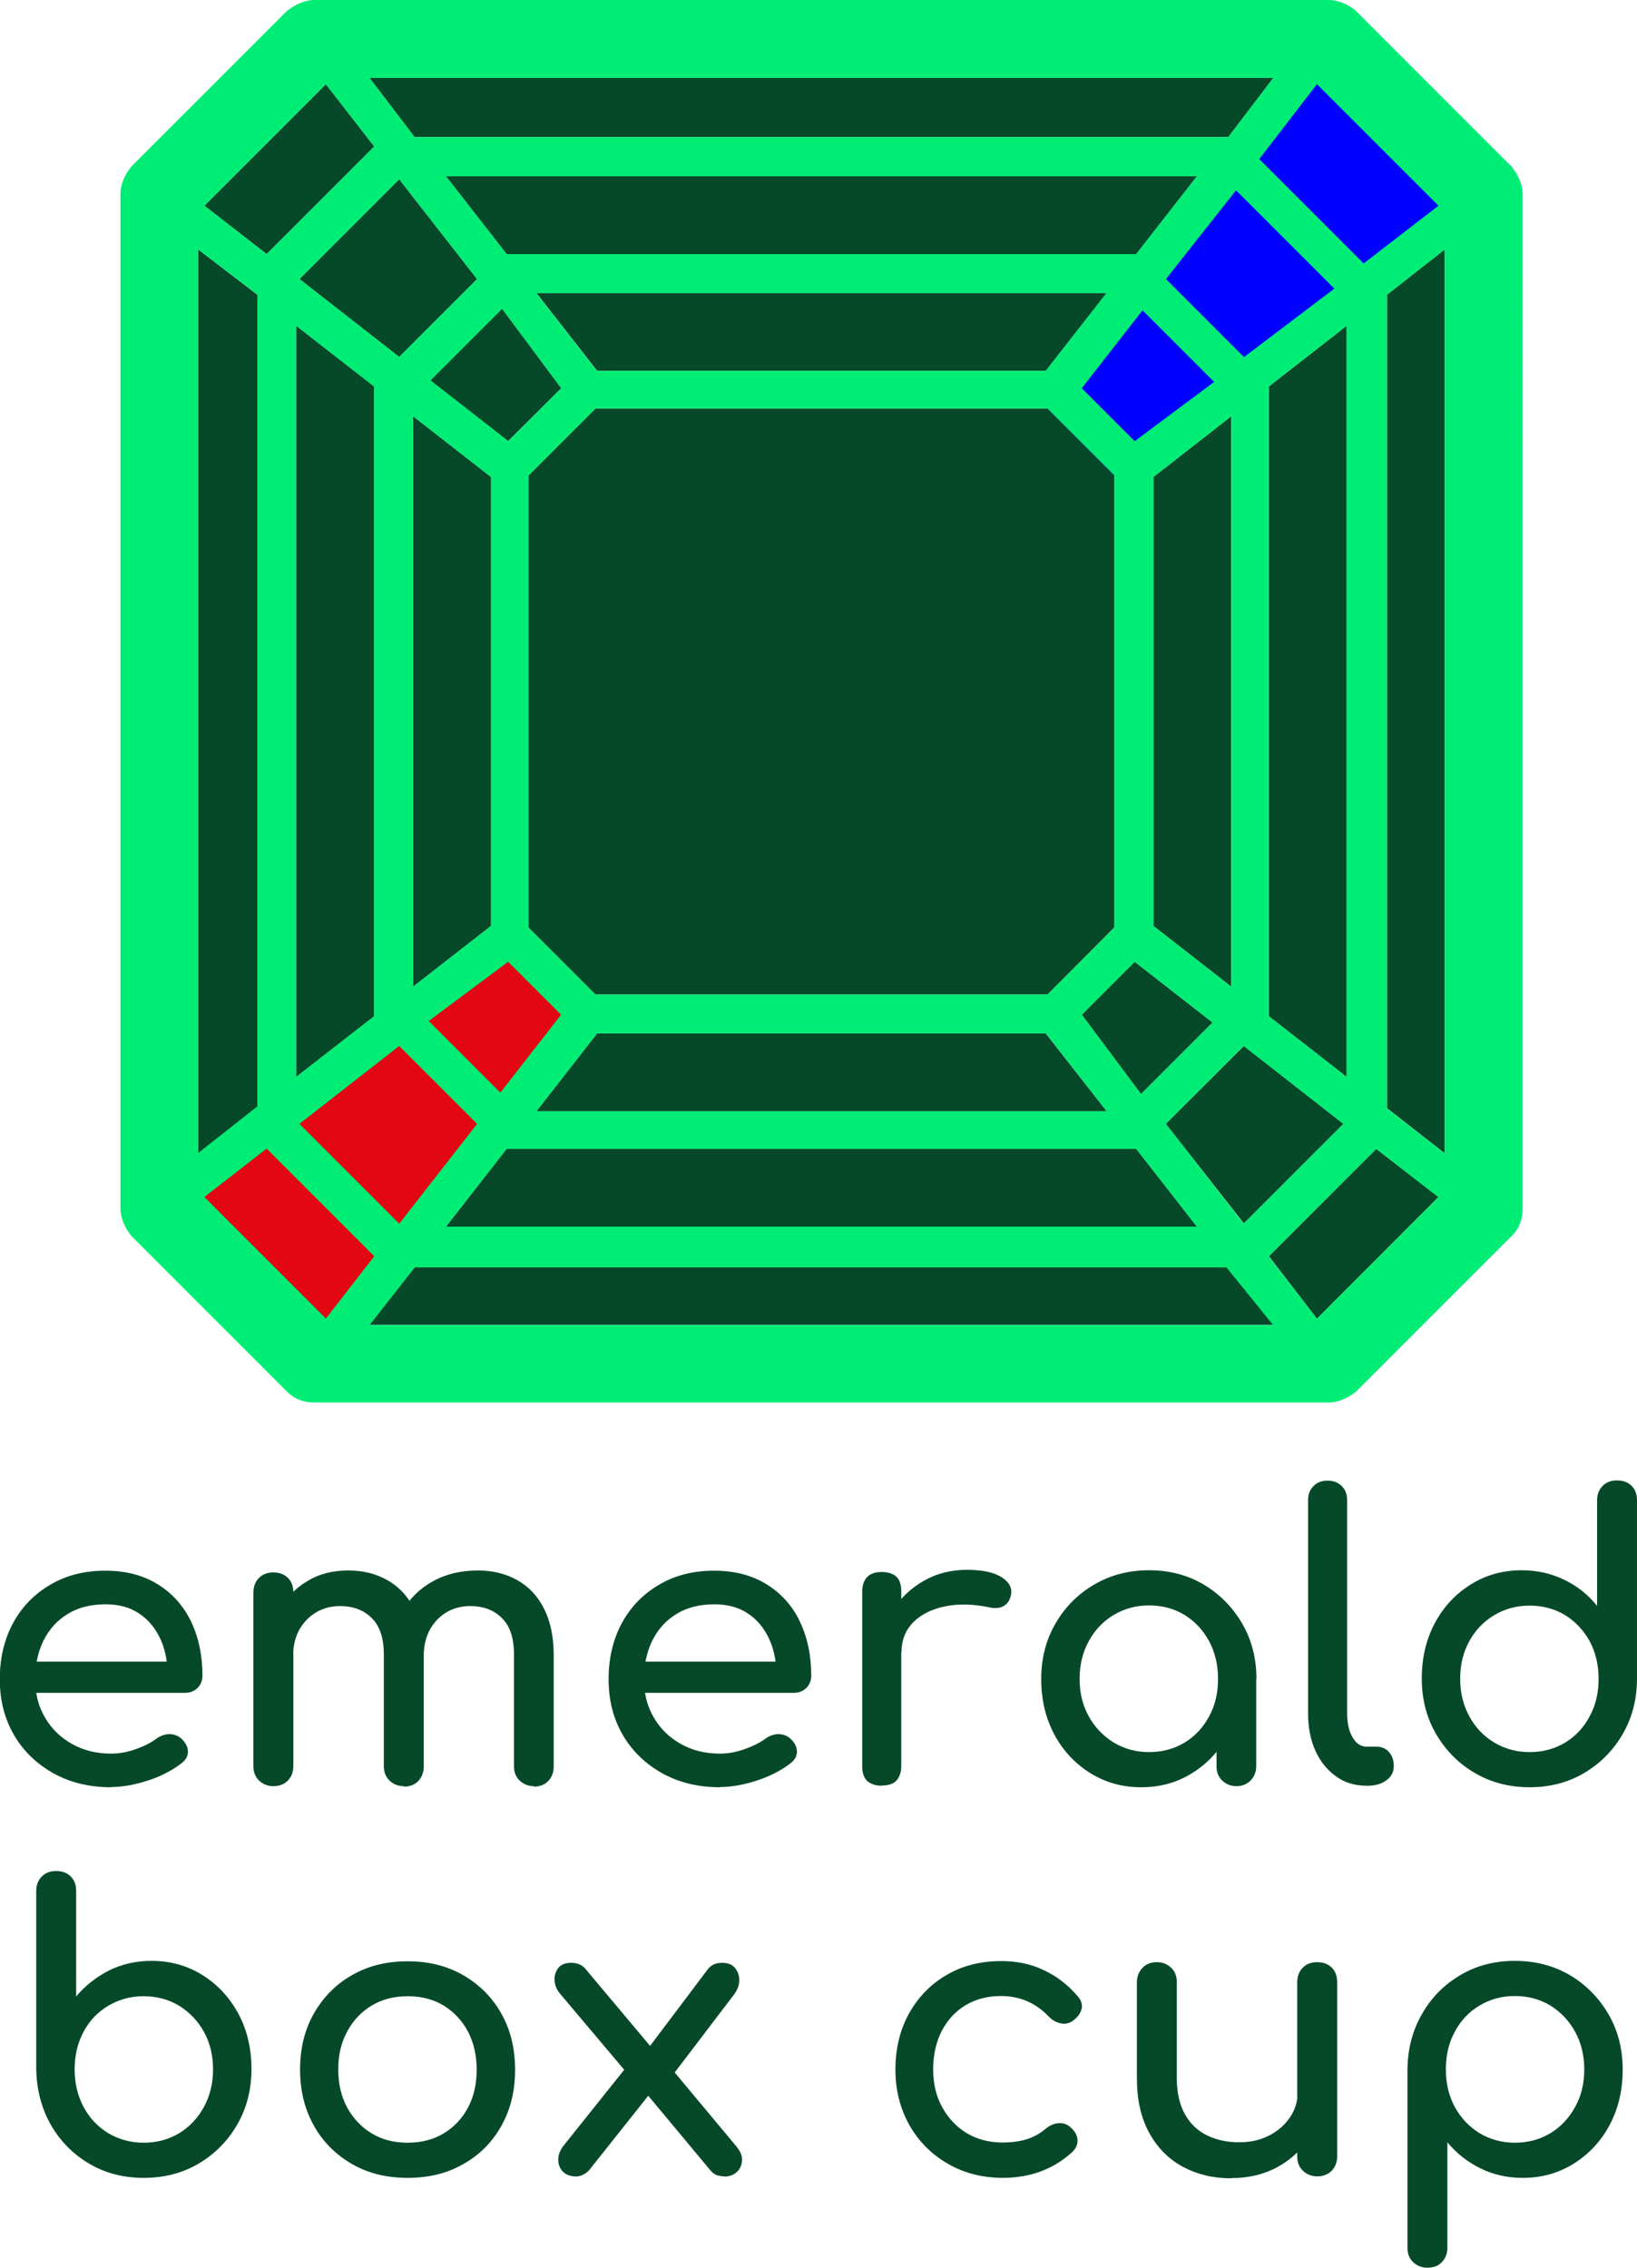
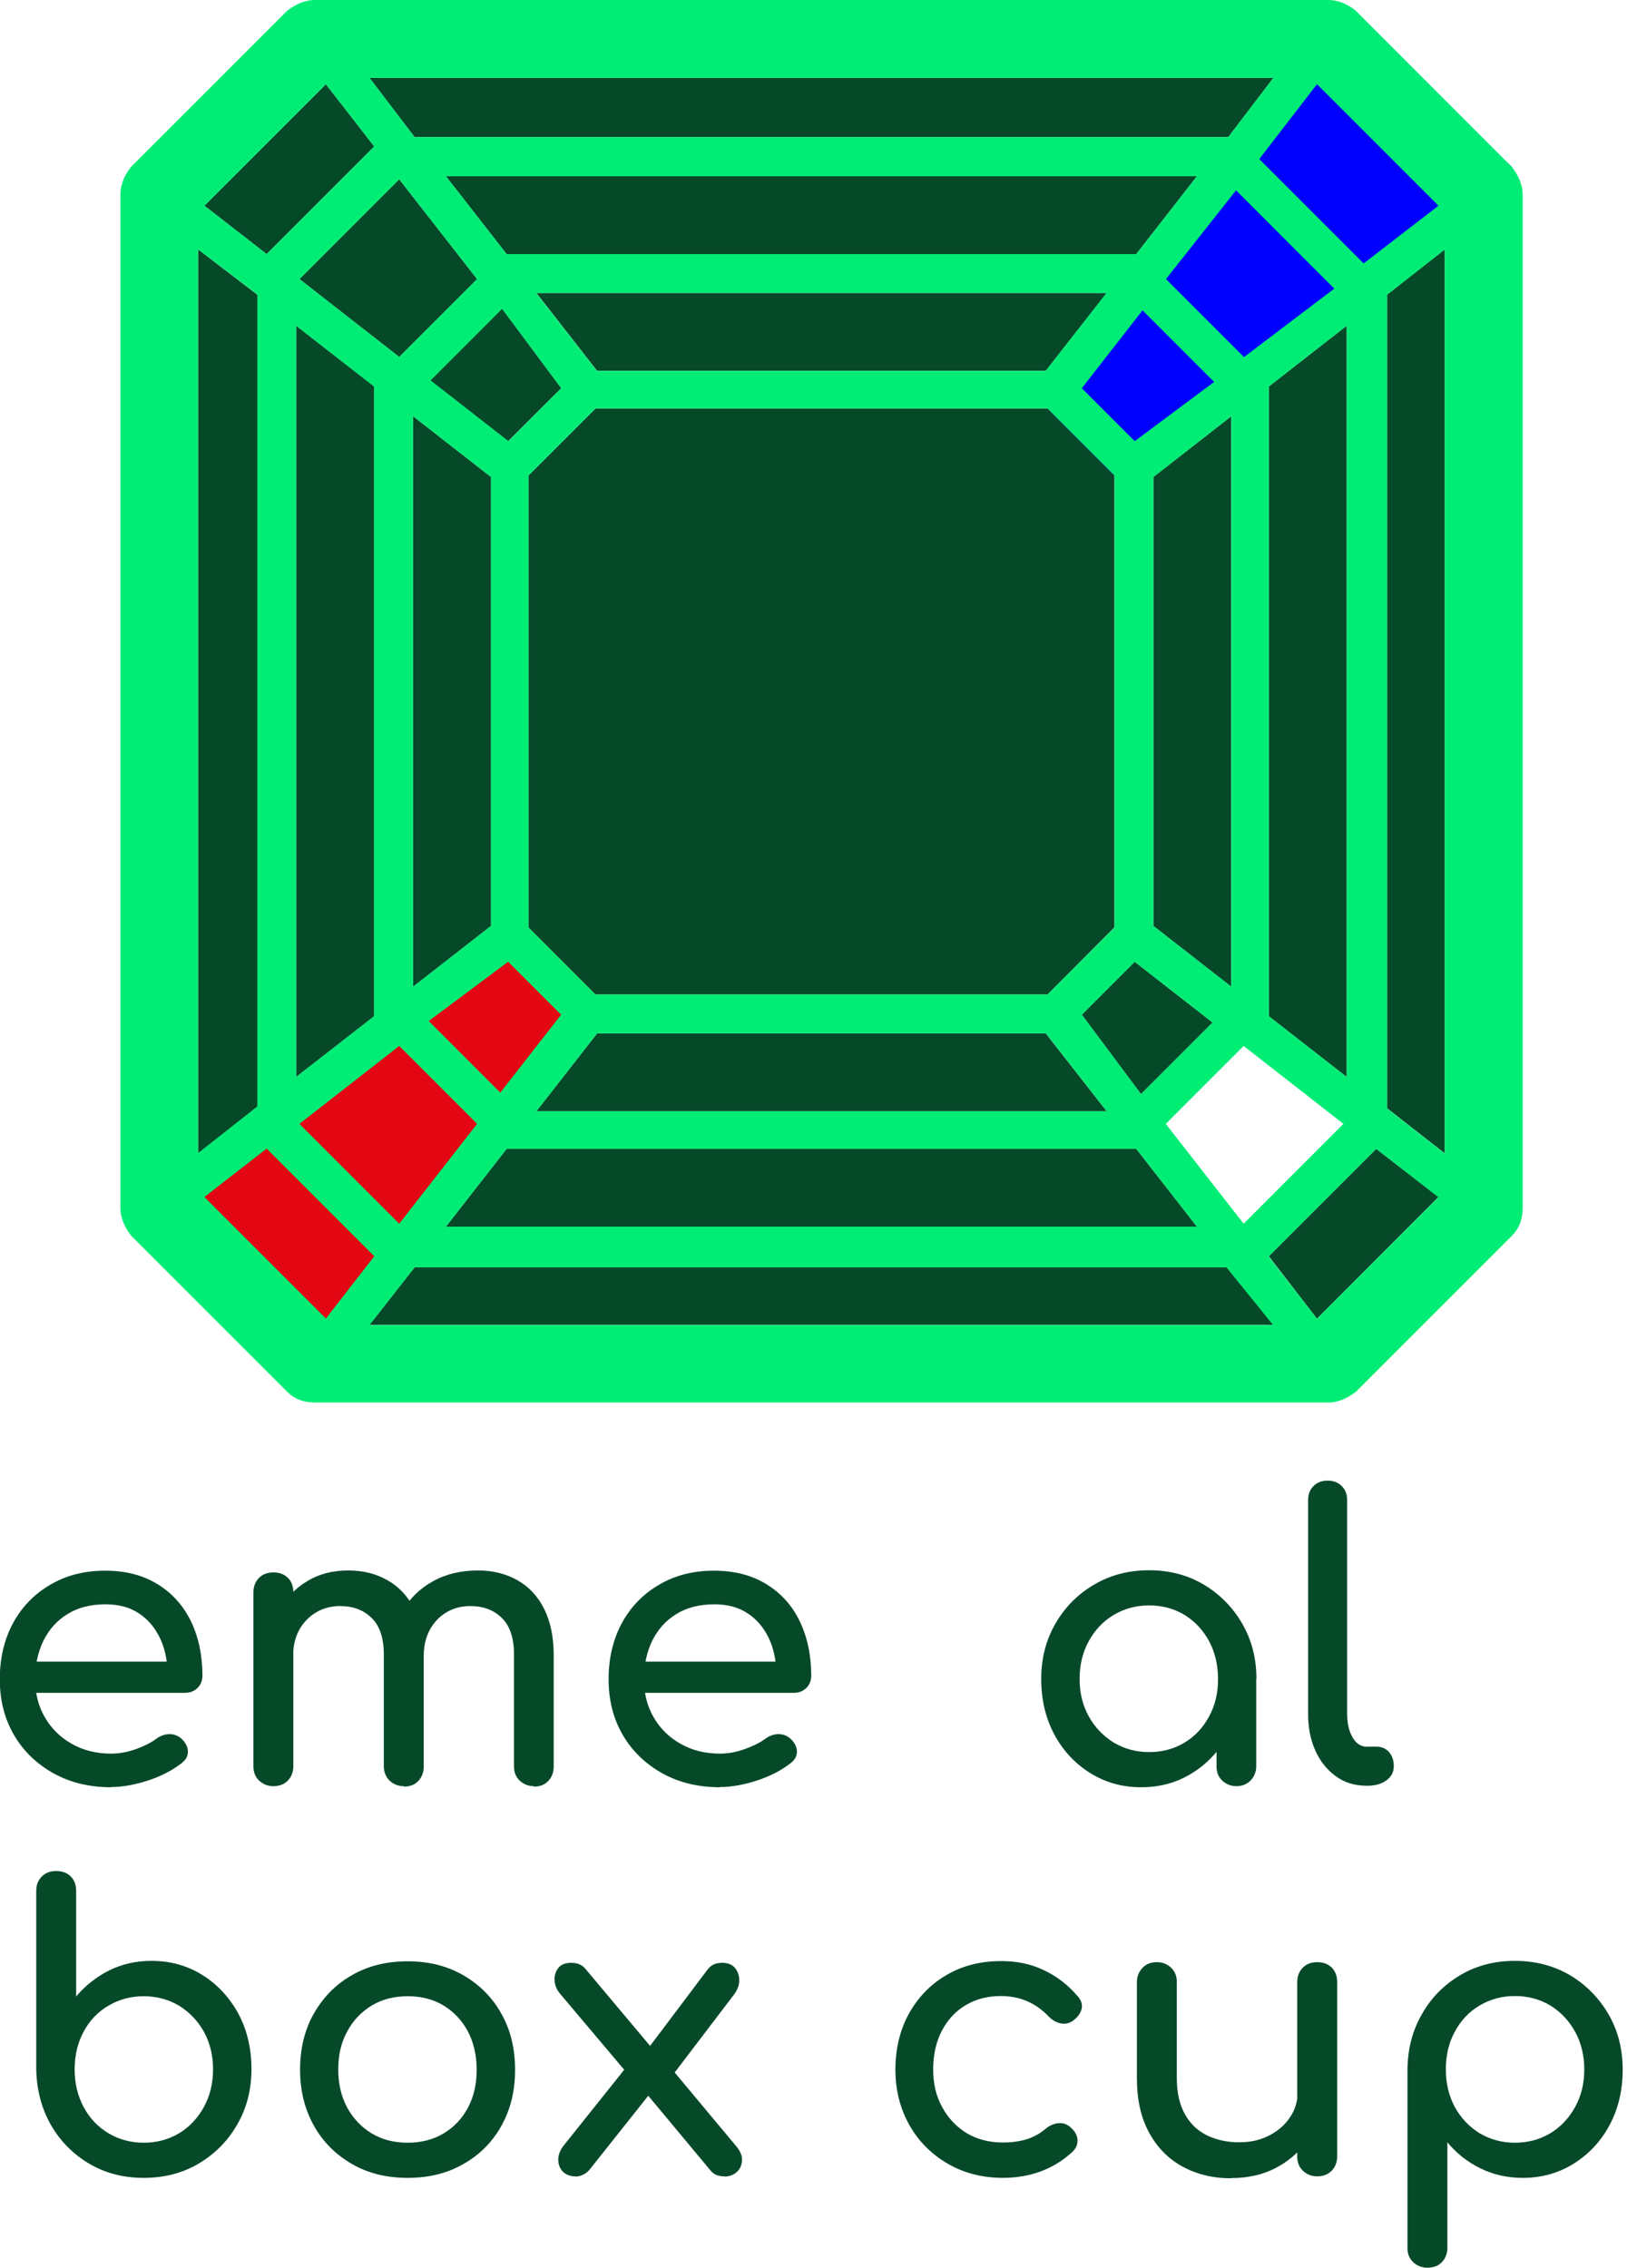
<svg xmlns="http://www.w3.org/2000/svg" id="Layer_2" viewBox="0 0 75.45 104.5">
  <defs>
    <style>.cls-1{fill:#e30613;}.cls-1,.cls-2,.cls-3,.cls-4{stroke-width:0px;}.cls-2{fill:blue;}.cls-3{fill:#00ed75;}.cls-4{fill:#064929;}</style>
  </defs>
  <g id="Layer_1-2">
    <polygon class="cls-4" points="25.87 46.76 23.42 44.32 19.76 47.05 23.06 50.35 25.87 46.76" />
    <polygon class="cls-4" points="17.03 3.59 19.11 6.32 56.61 6.32 58.69 3.59 17.03 3.59" />
    <polygon class="cls-4" points="61.49 13.29 56.97 8.76 53.73 12.86 57.33 16.45 61.49 13.29" />
    <polygon class="cls-4" points="19.04 45.47 22.63 42.67 22.63 21.98 19.04 19.18 19.04 45.47" />
    <polygon class="cls-4" points="52.3 44.32 49.86 46.76 52.59 50.42 55.89 47.12 52.3 44.32" />
    <polygon class="cls-4" points="56.75 19.18 53.16 21.98 53.16 42.67 56.75 45.47 56.75 19.18" />
    <polygon class="cls-4" points="55.17 56.53 52.37 52.94 23.35 52.94 20.55 56.53 55.17 56.53" />
    <polygon class="cls-4" points="51.36 21.91 48.28 18.82 27.45 18.82 24.36 21.91 24.36 42.74 27.45 45.83 48.28 45.83 51.36 42.74 51.36 21.91" />
    <polygon class="cls-4" points="23.42 20.33 25.87 17.89 23.14 14.22 19.83 17.53 23.42 20.33" />
    <polygon class="cls-4" points="24.72 51.21 51.01 51.21 48.2 47.62 27.52 47.62 24.72 51.21" />
    <polygon class="cls-4" points="20.55 8.12 23.35 11.71 52.37 11.71 55.17 8.12 20.55 8.12" />
    <polygon class="cls-4" points="51.01 13.5 24.72 13.5 27.52 17.09 48.2 17.09 51.01 13.5" />
    <polygon class="cls-4" points="55.96 17.6 52.66 14.29 49.86 17.89 52.3 20.33 55.96 17.6" />
    <polygon class="cls-4" points="66.3 9.48 60.7 3.88 58.04 7.33 62.86 12.14 66.3 9.48" />
    <polygon class="cls-4" points="66.59 11.49 63.93 13.58 63.93 51.07 66.59 53.15 66.59 11.49" />
    <polygon class="cls-4" points="63.43 52.94 58.48 57.89 60.7 60.77 66.3 55.16 63.43 52.94" />
    <polygon class="cls-4" points="17.25 57.89 12.29 52.94 9.42 55.16 15.02 60.77 17.25 57.89" />
    <polygon class="cls-4" points="9.13 53.15 11.86 51 11.86 13.58 9.13 11.49 9.13 53.15" />
    <polygon class="cls-4" points="21.99 51.79 18.4 48.2 13.8 51.79 18.4 56.38 21.99 51.79" />
    <polygon class="cls-4" points="18.4 16.45 21.99 12.86 18.4 8.26 13.8 12.86 18.4 16.45" />
    <polygon class="cls-4" points="58.69 61.05 56.54 58.4 19.11 58.4 17.03 61.05 58.69 61.05" />
    <polygon class="cls-4" points="12.29 11.71 17.25 6.75 15.02 3.88 9.42 9.48 12.29 11.71" />
    <polygon class="cls-4" points="13.65 49.63 17.25 46.83 17.25 17.81 13.65 15.01 13.65 49.63" />
-     <polygon class="cls-4" points="57.33 48.2 53.73 51.79 57.33 56.38 61.92 51.79 57.33 48.2" />
    <polygon class="cls-4" points="62.07 15.01 58.48 17.81 58.48 17.96 58.48 46.83 62.07 49.63 62.07 15.01" />
    <polyline class="cls-1" points="7.12 55.52 14.48 62.88 27.45 45.83 24.36 42.74" />
    <polyline class="cls-2" points="61.2 0 48.28 18.82 51.36 21.91 69.68 7.69" />
    <path class="cls-3" d="M62.5.5c-.36-.29-.79-.5-1.29-.5H14.52c-.5,0-.93.22-1.29.5l-7.18,7.18c-.29.36-.5.79-.5,1.29v46.69c0,.5.22.93.5,1.29l7.18,7.18c.36.36.79.5,1.29.5h46.69c.5,0,.93-.22,1.29-.5l7.18-7.18c.36-.36.5-.79.5-1.29V8.98c0-.5-.22-.93-.5-1.29l-7.18-7.18ZM63.93,51.07V13.58l2.66-2.08v41.66l-2.66-2.08ZM9.13,53.15V11.49l2.73,2.08v37.42l-2.73,2.15ZM13.65,15.01l3.59,2.8v29.02l-3.59,2.8V15.01ZM52.3,20.33l-2.44-2.44,2.8-3.59,3.3,3.3-3.66,2.73ZM27.52,47.62h20.69l2.8,3.59h-26.29l2.8-3.59ZM48.28,45.83h-20.83l-3.09-3.09v-20.83l3.09-3.09h20.83l3.09,3.09v20.83l-3.09,3.09ZM48.2,17.09h-20.69l-2.8-3.59h26.29s-2.8,3.59-2.8,3.59ZM52.37,11.71h-29.02l-2.8-3.59h34.62s-2.8,3.59-2.8,3.59ZM25.87,17.89l-2.44,2.44-3.59-2.8,3.3-3.3,2.73,3.66ZM22.63,21.98v20.69l-3.59,2.8v-26.29l3.59,2.8ZM23.42,44.32l2.44,2.44-2.8,3.59-3.3-3.3,3.66-2.73ZM23.35,52.94h29.02l2.8,3.59H20.55l2.8-3.59ZM49.86,46.76l2.44-2.44,3.59,2.8-3.3,3.3-2.73-3.66ZM53.16,42.67v-20.69l3.59-2.8v26.29l-3.59-2.8h0ZM57.33,16.45l-3.59-3.59,3.23-4.09,4.53,4.53-4.17,3.16ZM56.61,6.32H19.11l-2.08-2.73h41.66s-2.08,2.73-2.08,2.73ZM21.99,12.86l-3.59,3.59-4.6-3.59,4.6-4.6,3.59,4.6ZM18.4,48.2l3.59,3.59-3.59,4.6-4.6-4.6,4.6-3.59ZM19.11,58.4h37.42l2.15,2.66H17.03l2.08-2.66ZM53.73,51.79l3.59-3.59,4.6,3.59-4.6,4.6-3.59-4.6ZM58.48,46.83v-29.02l3.59-2.8v34.62s-3.59-2.8-3.59-2.8ZM66.3,9.48l-3.45,2.66-4.81-4.81,2.66-3.45,5.6,5.6ZM15.02,3.88l2.23,2.87-4.96,4.96-2.87-2.23,5.6-5.6ZM9.42,55.16l2.87-2.23,4.96,4.96-2.23,2.87-5.6-5.6ZM60.7,60.77l-2.23-2.87,4.96-4.96,2.87,2.23-5.6,5.6Z" />
    <path class="cls-4" d="M5.13,82.36c-1,0-1.88-.21-2.66-.64-.77-.43-1.38-1.01-1.82-1.76s-.66-1.61-.66-2.58.21-1.85.62-2.6c.41-.75.99-1.34,1.72-1.76.73-.43,1.57-.64,2.52-.64s1.74.21,2.41.62c.67.41,1.18.98,1.54,1.71.35.73.53,1.56.53,2.51,0,.23-.08.42-.23.57-.16.15-.35.22-.59.22H1.26v-1.44h7.2l-.74.5c-.01-.6-.13-1.14-.36-1.61-.23-.47-.55-.85-.97-1.12-.42-.28-.93-.41-1.53-.41-.68,0-1.27.15-1.75.45-.49.3-.85.71-1.11,1.23-.25.52-.38,1.11-.38,1.77s.15,1.25.45,1.76c.3.52.71.92,1.24,1.22.53.3,1.13.45,1.82.45.37,0,.75-.07,1.14-.21.39-.14.7-.3.94-.48.18-.13.38-.2.58-.21.21,0,.39.06.55.19.2.18.31.38.32.59.01.22-.08.4-.29.56-.41.32-.92.59-1.52.79-.61.2-1.19.31-1.74.31Z" />
    <path class="cls-4" d="M12.6,82.31c-.26,0-.48-.09-.66-.26s-.26-.39-.26-.66v-8.01c0-.28.09-.5.26-.67s.39-.25.66-.25.5.08.67.25c.17.17.25.39.25.67v8.01c0,.26-.08.48-.25.66-.17.17-.39.26-.67.26ZM18.61,82.31c-.26,0-.48-.09-.66-.26-.17-.17-.26-.39-.26-.66v-5.15c0-.76-.19-1.32-.56-1.68-.37-.37-.86-.55-1.46-.55s-1.14.22-1.55.65c-.41.43-.61.98-.61,1.66h-1.13c0-.78.16-1.47.47-2.06s.74-1.06,1.3-1.39c.55-.34,1.18-.5,1.89-.5s1.29.15,1.82.45c.53.3.94.74,1.23,1.32s.44,1.29.44,2.12v5.15c0,.26-.08.48-.25.66s-.39.26-.67.26ZM24.61,82.31c-.26,0-.48-.09-.66-.26s-.26-.39-.26-.66v-5.15c0-.76-.19-1.32-.56-1.68-.37-.37-.86-.55-1.46-.55s-1.14.22-1.54.65c-.4.43-.6.98-.6,1.66h-1.49c0-.78.17-1.47.5-2.06s.81-1.06,1.41-1.39c.61-.34,1.3-.5,2.08-.5.68,0,1.29.15,1.82.45.53.3.94.74,1.23,1.32.29.58.44,1.29.44,2.12v5.15c0,.26-.08.48-.25.66s-.39.26-.67.26Z" />
    <path class="cls-4" d="M33.19,82.36c-1,0-1.88-.21-2.66-.64-.77-.43-1.38-1.01-1.82-1.76-.44-.75-.66-1.61-.66-2.58s.21-1.85.62-2.6.99-1.34,1.72-1.76c.73-.43,1.57-.64,2.52-.64s1.74.21,2.41.62,1.19.98,1.54,1.71c.35.73.53,1.56.53,2.51,0,.23-.08.42-.23.57-.16.15-.35.22-.59.22h-7.25v-1.44h7.2l-.74.5c-.01-.6-.13-1.14-.36-1.61-.23-.47-.55-.85-.97-1.12-.42-.28-.93-.41-1.53-.41-.68,0-1.27.15-1.75.45-.49.3-.85.71-1.11,1.23-.25.52-.38,1.11-.38,1.77s.15,1.25.45,1.76c.3.52.71.92,1.24,1.22s1.13.45,1.82.45c.37,0,.75-.07,1.14-.21.39-.14.71-.3.95-.48.18-.13.38-.2.58-.21.21,0,.39.06.55.19.2.18.31.38.32.59s-.08.4-.29.56c-.41.32-.92.59-1.52.79-.61.2-1.19.31-1.74.31Z" />
-     <path class="cls-4" d="M40.64,82.29c-.29,0-.51-.08-.67-.22-.16-.15-.23-.38-.23-.68v-8.05c0-.29.08-.51.23-.67.16-.16.38-.23.67-.23s.53.08.68.22c.15.15.22.38.22.67v8.05c0,.29-.08.51-.22.67-.15.16-.38.23-.68.23ZM40.63,76.13c0-.72.18-1.36.53-1.93.35-.57.83-1.02,1.43-1.36s1.26-.5,1.98-.5,1.26.12,1.61.35c.35.23.49.51.41.84-.04.17-.11.3-.21.39s-.22.15-.35.17c-.13.02-.28.02-.43-.02-.77-.16-1.46-.17-2.07-.04-.61.13-1.1.38-1.45.74-.35.36-.53.82-.53,1.37h-.92Z" />
    <path class="cls-4" d="M52.6,82.36c-.88,0-1.66-.22-2.36-.66-.7-.44-1.25-1.03-1.65-1.78s-.6-1.6-.6-2.55.22-1.8.66-2.56c.44-.76,1.03-1.35,1.78-1.79.75-.44,1.59-.66,2.53-.66s1.78.22,2.52.66c.74.44,1.33,1.04,1.77,1.79.44.76.66,1.61.66,2.56h-.7c0,.95-.2,1.8-.6,2.55-.4.75-.95,1.34-1.65,1.78-.7.44-1.48.66-2.36.66ZM52.96,80.74c.61,0,1.16-.15,1.64-.44.48-.29.86-.7,1.13-1.21.28-.51.41-1.08.41-1.72s-.14-1.23-.41-1.74c-.28-.51-.65-.91-1.13-1.21-.48-.29-1.03-.44-1.64-.44s-1.14.15-1.63.44c-.49.29-.87.7-1.15,1.21-.28.51-.42,1.09-.42,1.74s.14,1.21.42,1.72c.28.51.67.91,1.15,1.21.49.29,1.03.44,1.63.44ZM56.99,82.31c-.26,0-.48-.09-.66-.26s-.26-.39-.26-.66v-2.75l.34-1.91,1.49.65v4.01c0,.26-.09.48-.26.66-.17.17-.39.26-.66.26Z" />
    <path class="cls-4" d="M62.98,82.29c-.53,0-1-.14-1.4-.43s-.73-.68-.95-1.18c-.23-.5-.34-1.07-.34-1.72v-9.83c0-.26.08-.48.25-.65s.38-.25.65-.25.48.08.65.25.25.38.25.65v9.83c0,.44.08.81.25,1.1.17.29.38.43.65.43h.45c.24,0,.43.08.58.25.15.17.22.38.22.65s-.11.48-.34.65-.52.25-.88.25h-.04Z" />
-     <path class="cls-4" d="M70.5,82.36c-.94,0-1.78-.22-2.53-.66-.75-.44-1.34-1.04-1.78-1.79-.44-.76-.66-1.61-.66-2.56s.2-1.8.6-2.55.95-1.34,1.65-1.78c.7-.44,1.48-.66,2.36-.66.71,0,1.36.15,1.96.44.6.29,1.1.69,1.51,1.2v-4.86c0-.28.09-.5.26-.67s.39-.25.66-.25.5.08.67.25.25.39.25.67v8.21c0,.95-.22,1.8-.66,2.56-.44.76-1.03,1.35-1.77,1.79-.74.44-1.58.66-2.52.66ZM70.5,80.74c.61,0,1.16-.15,1.64-.44.48-.29.86-.7,1.13-1.21.28-.52.41-1.09.41-1.73s-.14-1.22-.41-1.73c-.28-.5-.65-.9-1.13-1.2-.48-.29-1.03-.44-1.64-.44s-1.14.15-1.63.44c-.49.29-.87.69-1.15,1.2s-.42,1.08-.42,1.73.14,1.21.42,1.73c.28.52.67.92,1.15,1.21.49.29,1.03.44,1.63.44Z" />
    <path class="cls-4" d="M6.62,100.36c-.94,0-1.78-.22-2.52-.66-.74-.44-1.33-1.04-1.76-1.79-.43-.76-.65-1.61-.67-2.56v-8.21c0-.28.09-.5.26-.67s.39-.25.66-.25.5.08.67.25c.17.17.25.39.25.67v4.86c.42-.5.93-.9,1.52-1.2.59-.29,1.24-.44,1.95-.44.88,0,1.66.22,2.36.66.7.44,1.24,1.03,1.65,1.78.4.75.6,1.6.6,2.55s-.22,1.8-.66,2.56-1.03,1.35-1.77,1.79c-.74.44-1.59.66-2.54.66ZM6.62,98.74c.61,0,1.16-.15,1.64-.44.48-.29.86-.7,1.14-1.21.28-.52.42-1.09.42-1.73s-.14-1.22-.42-1.73c-.28-.5-.66-.9-1.14-1.2-.48-.29-1.03-.44-1.64-.44s-1.14.15-1.63.44c-.49.29-.87.69-1.14,1.2s-.41,1.08-.41,1.73.14,1.21.41,1.73c.28.52.66.92,1.14,1.21.49.29,1.03.44,1.63.44Z" />
    <path class="cls-4" d="M18.79,100.36c-.97,0-1.83-.21-2.57-.64-.74-.43-1.33-1.01-1.75-1.76s-.64-1.61-.64-2.58.21-1.85.64-2.6,1.01-1.34,1.75-1.76c.74-.43,1.6-.64,2.57-.64s1.81.21,2.56.64c.74.43,1.33,1.01,1.75,1.76.43.75.64,1.62.64,2.6s-.21,1.83-.63,2.58-1,1.34-1.75,1.76c-.74.43-1.6.64-2.57.64ZM18.79,98.74c.62,0,1.18-.14,1.66-.43.48-.29.85-.68,1.12-1.19.27-.5.4-1.09.4-1.75s-.14-1.25-.4-1.75c-.27-.51-.65-.91-1.12-1.2-.48-.29-1.03-.43-1.66-.43s-1.18.14-1.66.43c-.48.29-.86.69-1.13,1.2-.28.51-.41,1.09-.41,1.75s.14,1.24.41,1.75c.28.5.65.9,1.13,1.19.48.29,1.03.43,1.66.43Z" />
    <path class="cls-4" d="M33.39,100.29c-.12,0-.23-.02-.34-.05-.11-.04-.21-.11-.31-.23l-3.15-3.78-.65-.65-3.13-3.71c-.16-.19-.24-.4-.25-.62-.01-.22.05-.41.18-.57.13-.16.33-.23.59-.23.29,0,.52.1.68.31l3.08,3.67.47.43,3.38,4.05c.18.22.27.43.26.64s-.08.39-.23.53c-.15.14-.35.22-.58.22ZM26.51,100.29c-.24,0-.43-.08-.57-.22-.14-.15-.21-.33-.21-.55s.08-.43.25-.65l3.06-3.83.97,1.37-2.86,3.6c-.18.19-.4.29-.65.29ZM30.96,95.66l-1.24-1.06,2.9-3.85c.1-.12.2-.2.31-.24.11-.04.23-.06.36-.06.26,0,.46.08.59.24.13.16.2.36.19.58,0,.23-.09.45-.26.67l-2.84,3.73Z" />
    <path class="cls-4" d="M46.24,100.36c-.96,0-1.82-.22-2.57-.66-.75-.44-1.34-1.03-1.76-1.78s-.64-1.6-.64-2.55.21-1.84.63-2.59,1-1.35,1.73-1.77c.73-.43,1.57-.64,2.52-.64.71,0,1.36.13,1.94.41.59.27,1.12.67,1.58,1.21.17.19.23.39.18.59s-.18.38-.4.54c-.17.12-.35.16-.56.12s-.39-.15-.56-.32c-.59-.62-1.32-.94-2.2-.94-.61,0-1.15.14-1.62.42s-.83.67-1.1,1.18c-.26.5-.4,1.1-.4,1.78,0,.65.13,1.22.41,1.73.27.5.64.9,1.12,1.2.48.29,1.04.44,1.67.44.42,0,.79-.05,1.11-.15.32-.1.61-.26.87-.48.19-.16.39-.24.59-.26.2-.02.38.04.54.17.2.17.32.36.34.57.02.21-.05.4-.22.57-.86.8-1.94,1.21-3.24,1.21Z" />
    <path class="cls-4" d="M56.74,100.38c-.83,0-1.57-.18-2.22-.53-.65-.35-1.17-.87-1.55-1.56s-.57-1.52-.57-2.52v-4.43c0-.26.09-.48.26-.66s.39-.26.66-.26.48.09.66.26.26.39.26.66v4.43c0,.67.13,1.23.38,1.67.25.44.59.76,1.03.97s.92.31,1.46.31.97-.1,1.38-.31c.4-.2.72-.48.96-.83.24-.35.36-.74.36-1.17h1.13c0,.74-.18,1.42-.55,2.02-.37.6-.86,1.07-1.49,1.42-.63.35-1.35.52-2.15.52ZM60.71,100.29c-.26,0-.48-.09-.66-.26s-.26-.39-.26-.66v-8.03c0-.28.09-.5.26-.67.17-.17.39-.25.66-.25s.5.08.67.25c.17.17.25.39.25.67v8.03c0,.26-.08.48-.25.66-.17.17-.39.26-.67.26Z" />
    <path class="cls-4" d="M65.79,104.5c-.26,0-.48-.09-.66-.26s-.26-.39-.26-.66v-8.21c.01-.95.23-1.8.67-2.56.43-.76,1.02-1.35,1.76-1.79.74-.44,1.58-.66,2.52-.66s1.79.22,2.54.66c.74.44,1.33,1.04,1.77,1.79s.66,1.61.66,2.56-.2,1.8-.6,2.55c-.4.75-.95,1.34-1.65,1.78-.7.44-1.48.66-2.36.66-.71,0-1.36-.15-1.95-.44-.59-.29-1.1-.69-1.52-1.2v4.86c0,.26-.08.48-.25.66s-.39.26-.67.26ZM69.82,98.74c.61,0,1.16-.15,1.64-.44.48-.29.86-.7,1.14-1.21.28-.51.42-1.08.42-1.72s-.14-1.23-.42-1.74c-.28-.51-.66-.91-1.14-1.21-.48-.29-1.03-.44-1.64-.44s-1.14.15-1.63.44c-.49.29-.87.7-1.14,1.21-.28.51-.41,1.09-.41,1.74s.14,1.21.41,1.72c.28.51.66.91,1.14,1.21.49.29,1.03.44,1.63.44Z" />
  </g>
</svg>